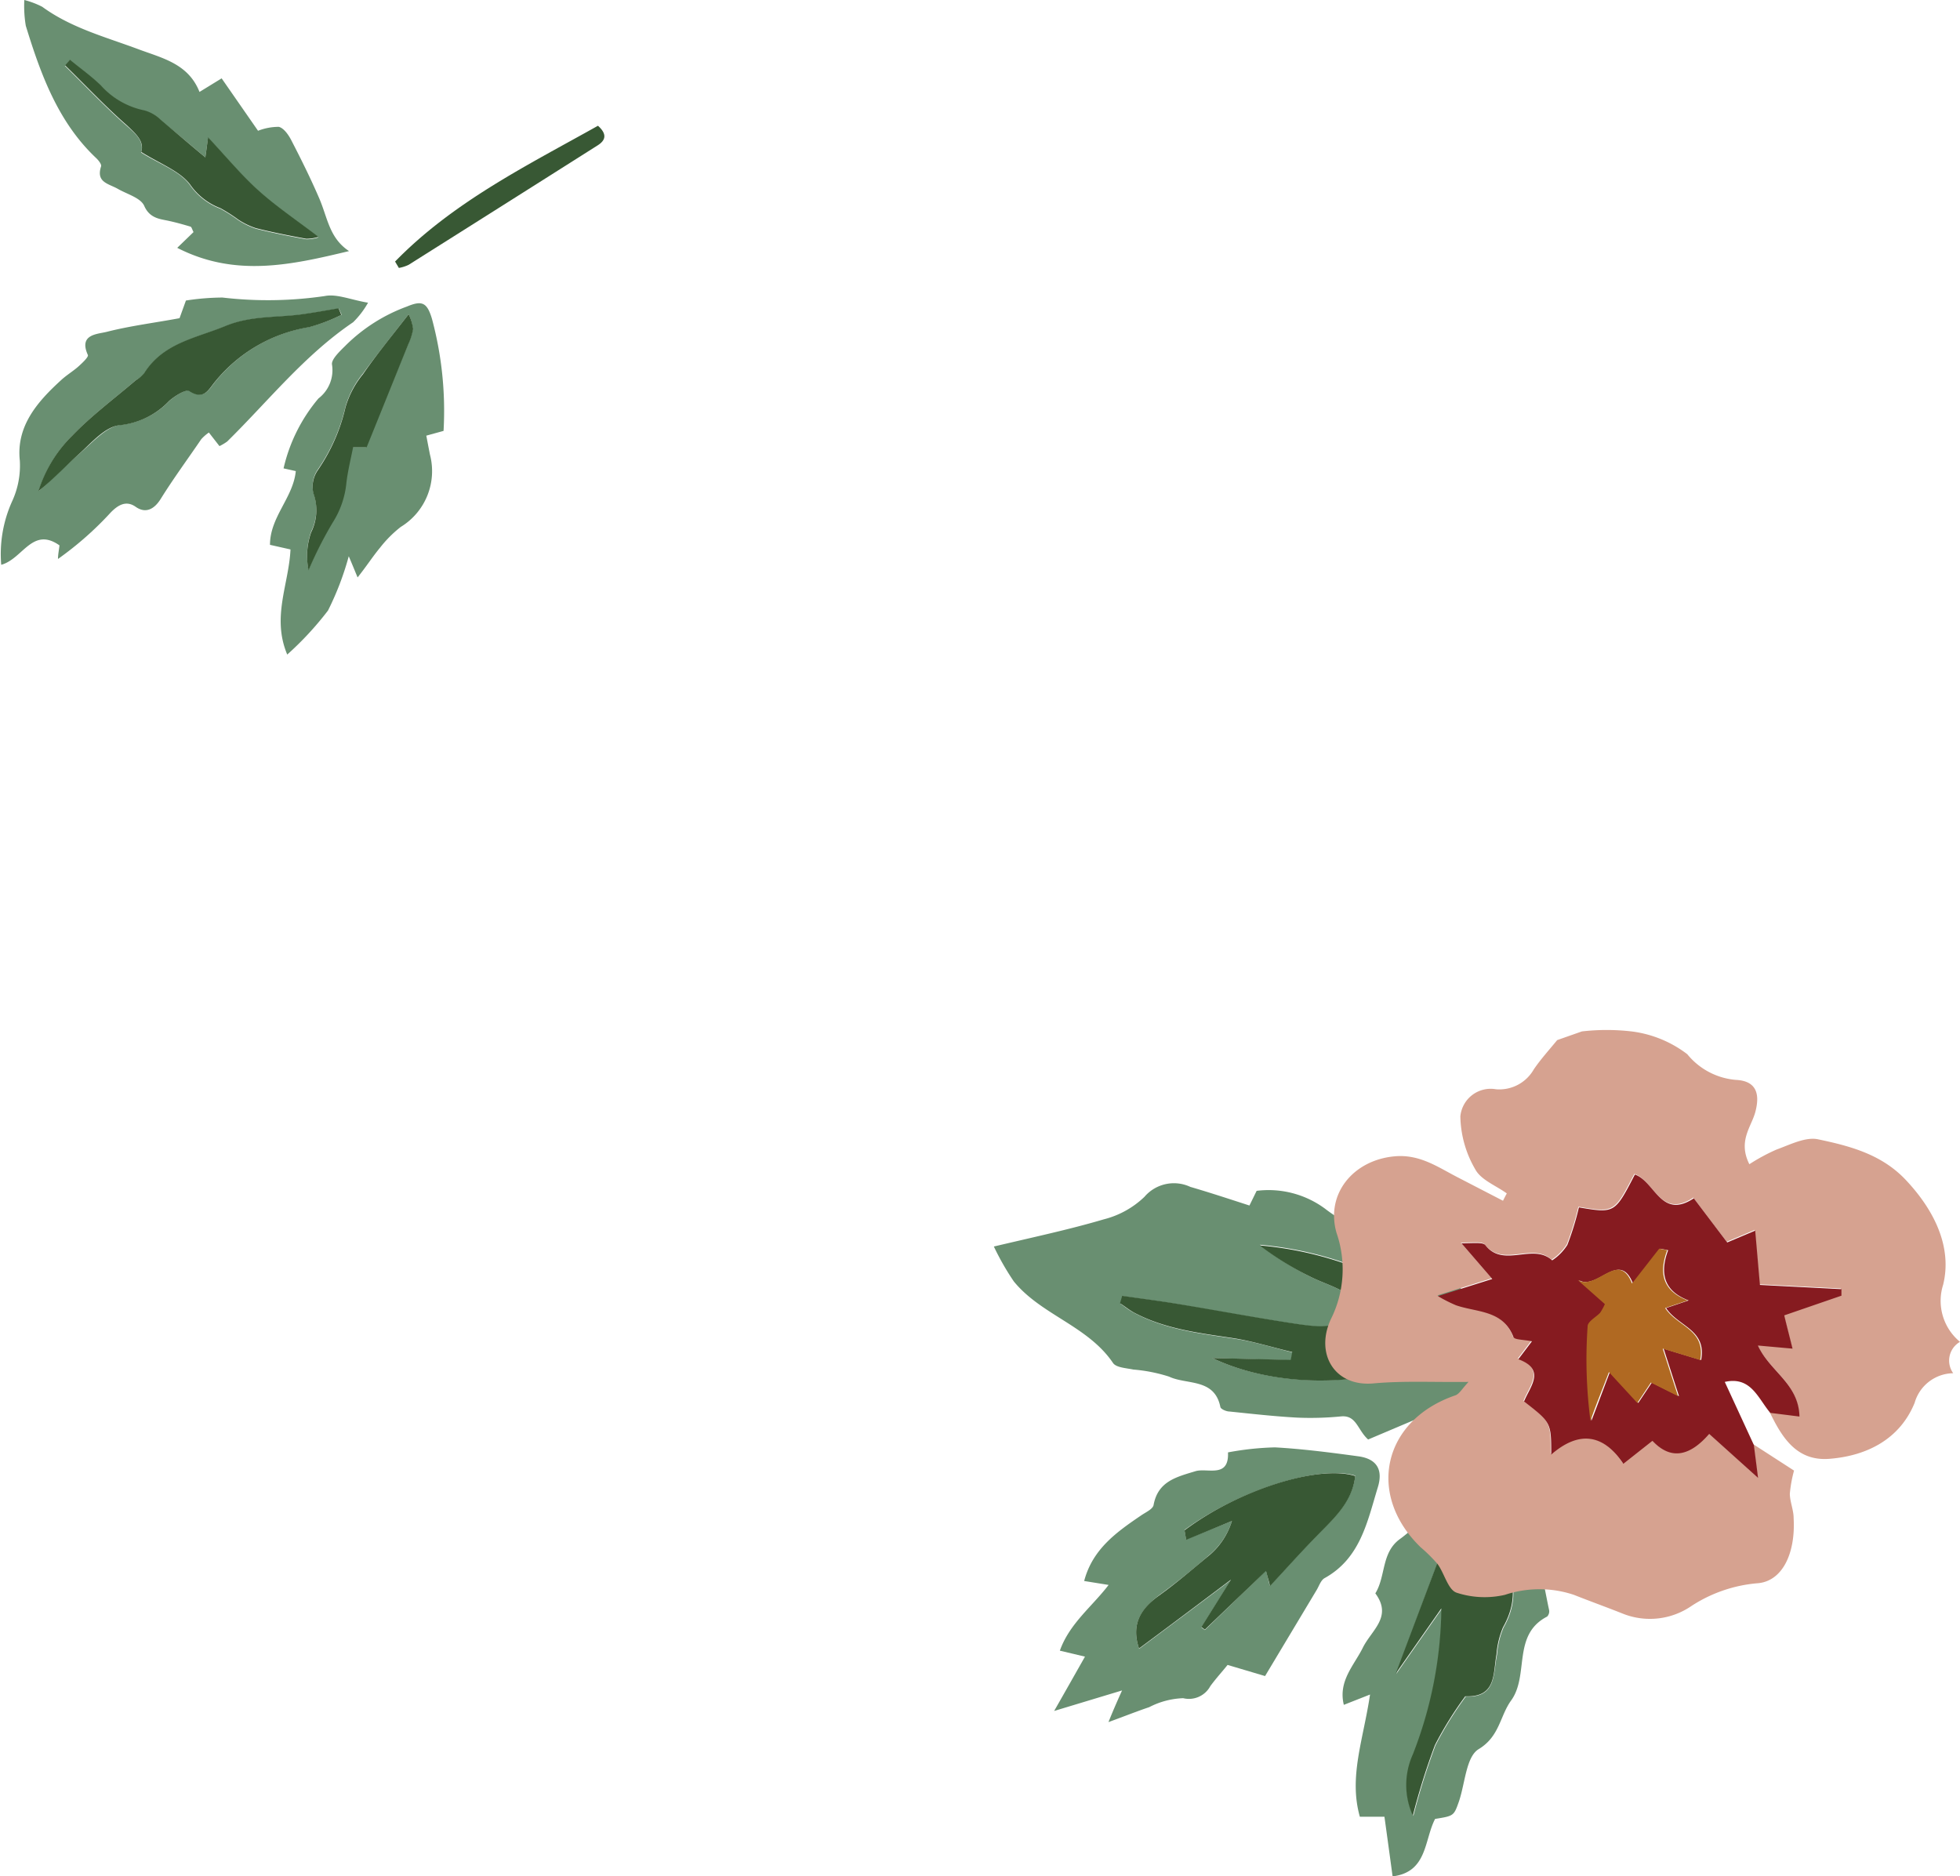
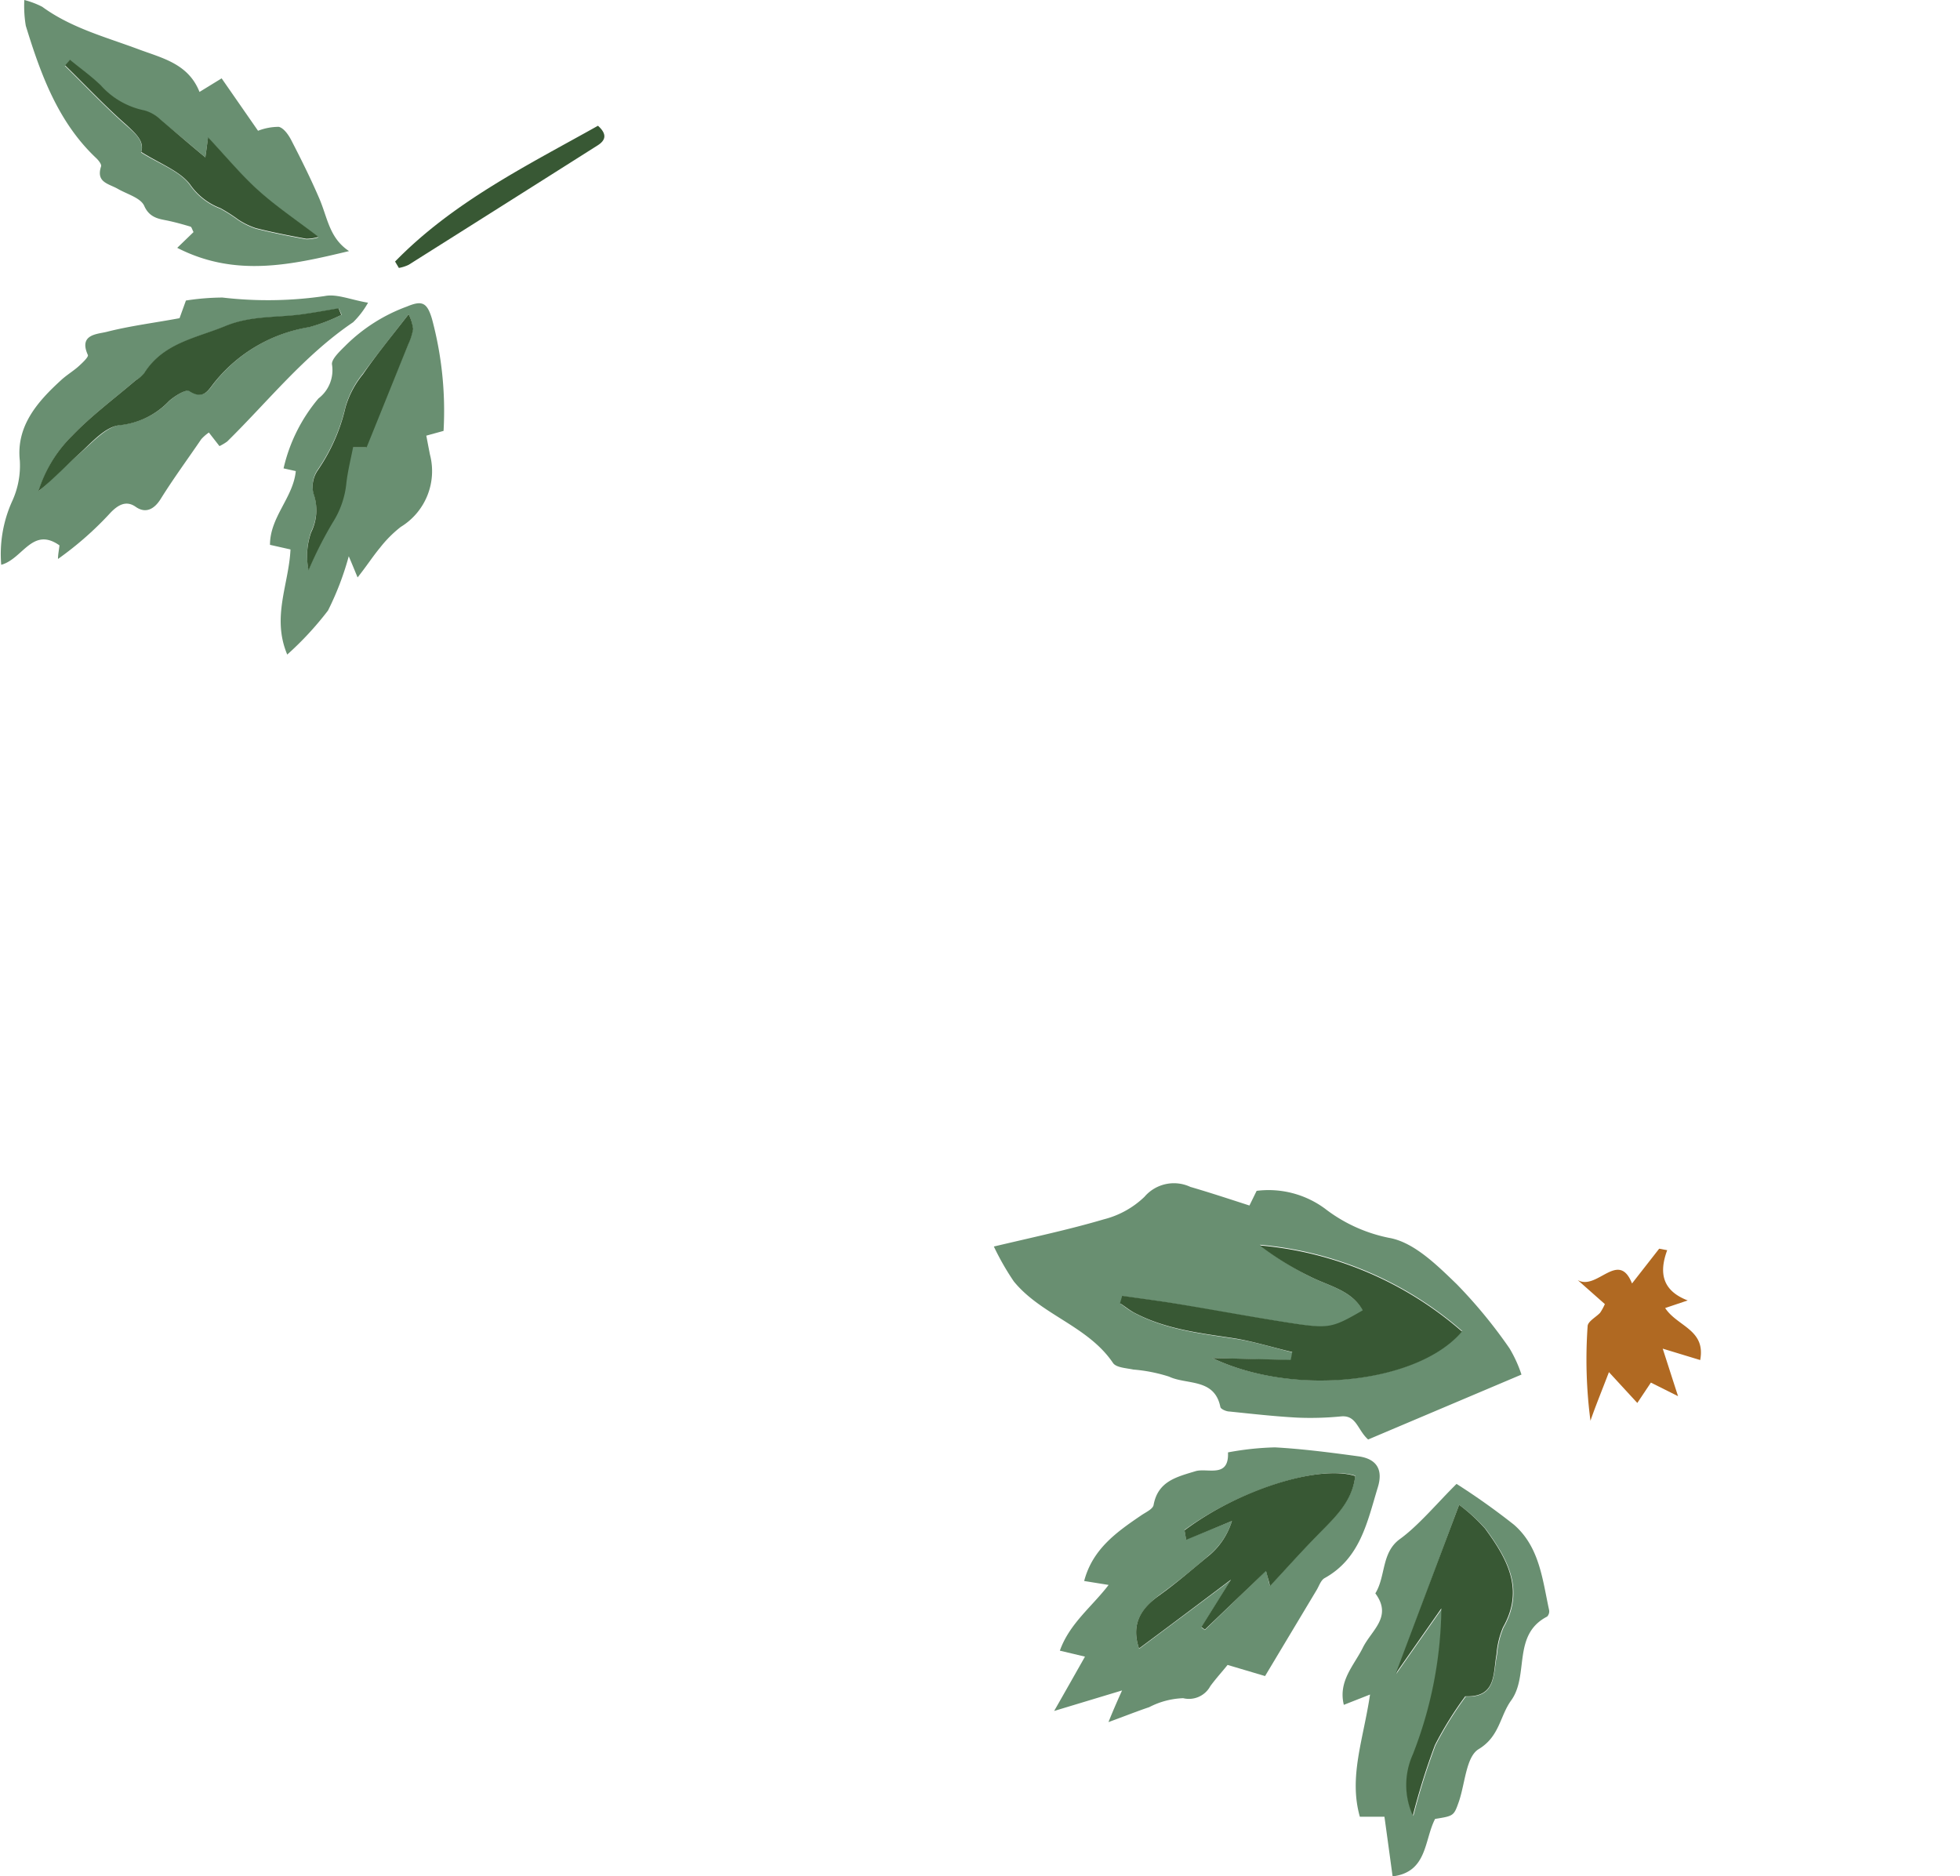
<svg xmlns="http://www.w3.org/2000/svg" width="144.32" height="138.17" viewBox="0 0 144.32 138.17">
  <defs>
    <style>.cls-1{fill:#698f71;}.cls-2{fill:#385834;}.cls-3{fill:#d6a290;}.cls-4{fill:#861b20;}.cls-5{fill:#b06922;}</style>
  </defs>
  <g id="レイヤー_2" data-name="レイヤー 2">
    <g id="design">
      <path class="cls-1" d="M92,88.77l.53-1.08A7,7,0,0,1,97.56,89a11.38,11.38,0,0,0,4.71,2.15c1.83.31,3.53,2,5,3.42a36.22,36.22,0,0,1,3.88,4.72,9.55,9.55,0,0,1,.88,1.93L100.74,106c-.79-.7-.85-1.81-2-1.7a22.91,22.91,0,0,1-3.21.09c-1.68-.09-3.35-.28-5-.45-.24,0-.64-.18-.67-.33-.43-2.14-2.47-1.62-3.78-2.24a11.68,11.68,0,0,0-2.63-.52c-.52-.11-1.27-.14-1.5-.49-1.85-2.73-5.29-3.53-7.3-6a19.26,19.26,0,0,1-1.47-2.57c3-.71,5.55-1.25,8.09-2a6.67,6.67,0,0,0,3-1.66,2.85,2.85,0,0,1,3.38-.73C89,87.79,90.48,88.28,92,88.77ZM89.26,100c6.16,2.9,15.22,1.79,18.39-2a26.09,26.09,0,0,0-14.89-6.34A21.85,21.85,0,0,0,96.46,94c1.39.71,3.05,1,3.92,2.52-2.13,1.24-2.43,1.36-4.84,1-3-.45-6-1-9-1.51-1.29-.21-2.58-.37-3.87-.56L82.5,96c.32.22.63.48,1,.67,2.34,1.25,4.92,1.53,7.48,1.92,1.42.22,2.8.65,4.2,1l-.11.58Z" />
      <path class="cls-1" d="M93.15,123.42l-2.76-.82c-.39.49-.86,1-1.27,1.56a1.79,1.79,0,0,1-2,.89,5.87,5.87,0,0,0-2.5.66c-.92.31-1.82.67-3,1.1.31-.77.54-1.31,1-2.33l-5,1.51c.84-1.47,1.5-2.64,2.27-4l-1.85-.44c.71-2,2.37-3.24,3.59-4.84l-1.8-.29c.62-2.36,2.4-3.61,4.21-4.84.32-.22.84-.45.9-.75.32-1.76,1.69-2.07,3.1-2.5.87-.25,2.47.54,2.38-1.38a21.4,21.4,0,0,1,3.46-.37c2,.11,4.1.38,6.15.66,1.3.18,1.84.94,1.42,2.29-.77,2.52-1.28,5.22-3.92,6.68-.27.15-.4.57-.58.87Zm-9.28-2c2.12-1.58,4.25-3.17,6.77-5.07l-2.18,3.49.26.19,4.5-4.38c.17.67.23.95.28,1.13,1.2-1.29,2.33-2.55,3.51-3.76s2.57-2.45,2.78-4.36c-2.66-.81-8.58,1.08-12.57,4l.12.7L90.71,112a5.36,5.36,0,0,1-1.61,2.46q-1.81,1.59-3.74,3C84.09,118.44,83.24,119.53,83.87,121.39Z" />
      <path class="cls-1" d="M102.54,138.17c-.21-1.56-.4-2.95-.6-4.39l-1.81,0c-.83-2.93.25-5.65.75-9l-1.93.76c-.43-1.75.75-2.9,1.4-4.21s2.2-2.27.92-4c.78-1.26.43-3,1.81-4s2.79-2.7,4.17-4.06a51,51,0,0,1,4.22,3c1.88,1.63,2.1,4,2.59,6.27a.55.55,0,0,1-.14.5c-2.6,1.34-1.3,4.33-2.66,6.19-.82,1.14-.84,2.64-2.38,3.57-.93.56-1,2.53-1.46,3.87-.37,1.05-.38,1.05-1.75,1.27C104.86,135.5,105.11,137.86,102.54,138.17Zm4.9-27.36-4.63,12.45,3.36-4.8a30.25,30.25,0,0,1-2.1,10.75,5.48,5.48,0,0,0,0,4.51,49.42,49.42,0,0,1,1.63-5.2,26.4,26.4,0,0,1,2.23-3.59c2.27.09,2-1.66,2.3-3.08a6.36,6.36,0,0,1,.48-2c1.6-2.81.28-5.08-1.32-7.27A12.49,12.49,0,0,0,107.44,110.81Z" />
      <path class="cls-2" d="M89.26,100l5.78.14.11-.58c-1.4-.33-2.78-.76-4.2-1-2.56-.39-5.14-.67-7.48-1.92-.34-.19-.65-.45-1-.67l.16-.55c1.29.19,2.58.35,3.87.56,3,.49,6,1.06,9,1.51,2.41.35,2.71.23,4.84-1C99.51,95,97.85,94.71,96.46,94a21.85,21.85,0,0,1-3.7-2.29,26.09,26.09,0,0,1,14.89,6.34C104.48,101.81,95.42,102.92,89.26,100Z" />
      <path class="cls-2" d="M83.87,121.39c-.63-1.86.22-3,1.49-3.91s2.53-2,3.74-3A5.36,5.36,0,0,0,90.71,112l-3.37,1.39-.12-.7c4-3,9.91-4.85,12.57-4-.21,1.91-1.55,3.1-2.78,4.36s-2.31,2.47-3.51,3.76c0-.18-.11-.46-.28-1.13L88.72,120l-.26-.19,2.18-3.49C88.12,118.22,86,119.81,83.87,121.39Z" />
      <path class="cls-2" d="M107.44,110.81a12.49,12.49,0,0,1,1.91,1.75c1.6,2.19,2.92,4.46,1.32,7.27a6.36,6.36,0,0,0-.48,2c-.26,1.42,0,3.17-2.3,3.08a26.4,26.4,0,0,0-2.23,3.59,49.42,49.42,0,0,0-1.63,5.2,5.48,5.48,0,0,1,0-4.51,30.25,30.25,0,0,0,2.1-10.75l-3.36,4.8Z" />
-       <path class="cls-3" d="M144.32,98.81a3.91,3.91,0,0,1-1.24-4.21c.68-2.78-.66-5.49-2.74-7.7-1.78-1.9-4.12-2.51-6.45-3-.93-.21-2.08.39-3.08.75a14,14,0,0,0-2,1.08c-.86-1.71.15-2.75.44-3.85.38-1.43,0-2.29-1.43-2.36a5.16,5.16,0,0,1-3.58-1.89,8.47,8.47,0,0,0-4.11-1.68,16,16,0,0,0-3.65,0l-1.82.64c-.58.71-1.2,1.39-1.72,2.15a2.92,2.92,0,0,1-2.79,1.47,2.24,2.24,0,0,0-2.62,2,8,8,0,0,0,1.1,3.9c.42.78,1.52,1.19,2.32,1.77-.1.18-.19.36-.28.54l-3.46-1.79c-1.43-.75-2.73-1.65-4.54-1.48-3,.28-5.08,2.74-4.26,5.63A8.2,8.2,0,0,1,98,97.13c-1.19,2.55.26,5,3.13,4.74,2.18-.2,4.39-.08,7-.11-.5.54-.69.91-1,1-5.3,1.83-6.54,7.28-2.53,11.17a11.44,11.44,0,0,1,1.26,1.25c.5.69.76,1.88,1.39,2.1a6.62,6.62,0,0,0,3.56.16,8,8,0,0,1,5.08,0c1.21.48,2.44.92,3.64,1.4a5.39,5.39,0,0,0,5-.57,10.51,10.51,0,0,1,4.82-1.68c1.86-.1,2.87-2.15,2.72-4.8,0-.6-.27-1.19-.28-1.79a9.5,9.5,0,0,1,.31-1.71l-3-1.94c.09.69.18,1.38.31,2.43l-3.6-3.24c-1.37,1.58-2.77,2-4.18.51l-2.14,1.69c-1.46-2.19-3.25-2.47-5.31-.68,0-2.35,0-2.35-2-3.91.43-1.09,1.64-2.34-.42-3.11l1-1.32c-.64-.13-1.28-.11-1.36-.31-.77-2-2.68-1.81-4.22-2.34a10.56,10.56,0,0,1-1.34-.68l4-1.26-2.27-2.63c.92,0,1.58-.09,1.76.14,1.34,1.72,3.5-.19,4.92,1.12a3.8,3.8,0,0,0,1.12-1.14,21.39,21.39,0,0,0,.85-2.76c2.64.44,2.64.44,4.12-2.42,1.48.5,1.92,3.35,4.34,1.75l2.46,3.25,2.06-.87c.13,1.45.23,2.68.35,4l6,.31c0,.16,0,.32,0,.48l-4.21,1.45c.24,1,.42,1.67.61,2.45l-2.55-.23c.88,1.92,3,2.79,3.06,5.23l-2.15-.27c.91,1.88,2,3.64,4.43,3.43,2.8-.23,5.17-1.49,6.24-4.12a3,3,0,0,1,2.84-2.18A1.59,1.59,0,0,1,144.32,98.81Z" />
-       <path class="cls-4" d="M127,101.76l2.14,4.64c.09.69.18,1.38.31,2.43l-3.6-3.24c-1.37,1.58-2.77,2-4.18.51l-2.14,1.69c-1.46-2.19-3.25-2.47-5.31-.68,0-2.35,0-2.35-2-3.91.43-1.09,1.64-2.34-.42-3.11l1-1.32c-.64-.13-1.28-.11-1.36-.31-.77-2-2.68-1.81-4.22-2.34a10.56,10.56,0,0,1-1.34-.68l4-1.26-2.27-2.63c.92,0,1.58-.09,1.76.14,1.34,1.72,3.5-.19,4.92,1.12a3.8,3.8,0,0,0,1.12-1.14,21.39,21.39,0,0,0,.85-2.76c2.64.44,2.64.44,4.12-2.42,1.48.5,1.92,3.35,4.34,1.75l2.46,3.25,2.06-.87c.13,1.45.23,2.68.35,4l6,.31c0,.16,0,.32,0,.48l-4.21,1.45c.24,1,.42,1.67.61,2.45l-2.55-.23c.88,1.92,3,2.79,3.06,5.23l-2.15-.27C129.43,102.94,128.92,101.33,127,101.76Zm-2.66-6c-1.82-.68-2.15-2-1.51-3.7l-.59-.11-2,2.56c-1-2.51-2.61.56-4-.25l2,1.77a4,4,0,0,1-.35.64c-.3.36-.9.68-.92,1a34.8,34.8,0,0,0,.21,6.95c.39-1,.79-2.09,1.36-3.58l2.09,2.27,1-1.5,2,1c-.43-1.32-.71-2.2-1.13-3.5l2.76.84c.42-2.25-1.68-2.46-2.58-3.83Z" />
      <path class="cls-5" d="M122.61,96.32c.9,1.37,3,1.58,2.58,3.83l-2.76-.84c.42,1.3.7,2.18,1.13,3.5l-2-1-1,1.5-2.09-2.27c-.57,1.49-1,2.53-1.36,3.58a34.8,34.8,0,0,1-.21-6.95c0-.36.62-.68.92-1a4,4,0,0,0,.35-.64l-2-1.77c1.43.81,3-2.26,4,.25l2-2.56.59.11c-.64,1.73-.31,3,1.51,3.7Z" />
      <path class="cls-1" d="M16.16,32.85l-.78-1a3.23,3.23,0,0,0-.56.49c-1,1.47-2.07,2.92-3,4.42-.49.77-1.12,1.06-1.83.56s-1.31-.12-1.83.41a24.35,24.35,0,0,1-3.89,3.43c0-.32.07-.65.11-1-2-1.41-2.7,1-4.29,1.43a9.44,9.44,0,0,1,.8-4.67,6.27,6.27,0,0,0,.57-3C1.18,31.37,2.77,29.57,4.49,28c.44-.41,1-.73,1.41-1.13.23-.21.63-.6.57-.73-.7-1.55.73-1.53,1.41-1.71,1.73-.44,3.52-.66,5.34-1l.47-1.3a18.19,18.19,0,0,1,2.69-.22,28.78,28.78,0,0,0,7.53-.11c.89-.18,1.92.28,3.19.49A6.35,6.35,0,0,1,26,23.73c-3.58,2.42-6.24,5.8-9.27,8.78A3.63,3.63,0,0,1,16.16,32.85Zm9-9.66-.21-.47c-.82.14-1.64.29-2.47.41-1.94.3-3.9.09-5.85.89-2.2.9-4.62,1.24-6,3.49A2.58,2.58,0,0,1,10,28c-1.56,1.34-3.22,2.57-4.64,4.05a9.82,9.82,0,0,0-2.5,4.1c1-.87,2-1.88,3-2.75s2-2,3-2.11a5.82,5.82,0,0,0,3.62-1.78c.41-.37,1.25-.89,1.49-.73,1.09.71,1.42-.13,1.91-.71a11.26,11.26,0,0,1,6.92-4A12.84,12.84,0,0,0,25.13,23.19Z" />
      <path class="cls-1" d="M13.05,18.25l1.2-1.16c-.1-.19-.14-.37-.22-.4-.57-.17-1.14-.33-1.72-.45s-1.3-.19-1.69-1.08c-.26-.59-1.26-.86-1.94-1.25s-1.62-.47-1.24-1.65c.06-.15-.19-.46-.36-.62C4.28,9,3,5.48,1.9,1.9A8.85,8.85,0,0,1,1.79,0,6.24,6.24,0,0,1,3.11.5C5.26,2.07,7.8,2.73,10.23,3.64c1.75.65,3.64,1.06,4.46,3.13l1.63-1L19,9.63a4.22,4.22,0,0,1,1.53-.29c.36.09.7.57.9.95.73,1.41,1.44,2.84,2.07,4.3s.74,2.93,2.2,3.9C21.48,19.5,17.34,20.45,13.05,18.25Zm2.07-6.66c-1.19-1-2.23-1.88-3.31-2.74a2.78,2.78,0,0,0-1.18-.68A5.84,5.84,0,0,1,7.42,6.33C6.71,5.64,5.9,5.07,5.14,4.44l-.36.41c1.5,1.47,2.94,3,4.51,4.38.73.64,1.34,1.18,1.1,2,1.36.86,2.85,1.36,3.6,2.4a4.76,4.76,0,0,0,2.24,1.74,11.9,11.9,0,0,1,1.3.83,5.47,5.47,0,0,0,1.31.64c1.23.31,2.46.55,3.7.78a2.88,2.88,0,0,0,.91-.14c-1.59-1.21-3.08-2.21-4.4-3.4s-2.41-2.52-3.73-3.93C15.24,10.72,15.2,11,15.12,11.59Z" />
      <path class="cls-1" d="M32.66,31.73l-1.27.35c.12.63.19,1,.27,1.4a4.81,4.81,0,0,1-2.15,5.32A8.74,8.74,0,0,0,28,40.31c-.55.66-1,1.37-1.67,2.21-.22-.53-.36-.88-.65-1.56a21.39,21.39,0,0,1-1.53,4,23.52,23.52,0,0,1-3,3.24c-1.16-2.76.12-5.17.24-7.74l-1.51-.34c0-2.06,1.71-3.47,1.9-5.43l-.9-.2a12.16,12.16,0,0,1,2.57-5.15,2.62,2.62,0,0,0,1-2.47c-.09-.39.57-1,1-1.43a12.49,12.49,0,0,1,4.52-2.87c1.12-.47,1.48-.29,1.84.92A26.07,26.07,0,0,1,32.66,31.73Zm-2.57-8.59c-1.28,1.65-2.37,3-3.36,4.36a6.85,6.85,0,0,0-1.29,2.44,13.49,13.49,0,0,1-2.05,4.65,2.15,2.15,0,0,0-.32,1.67,3.67,3.67,0,0,1-.16,2.89,5.23,5.23,0,0,0-.19,2.8,28.43,28.43,0,0,1,1.74-3.5,6.6,6.6,0,0,0,1-2.94c.11-.89.33-1.77.49-2.59h1l3.09-7.57a4.32,4.32,0,0,0,.36-1.14A3.35,3.35,0,0,0,30.09,23.14Z" />
      <path class="cls-2" d="M29.09,19.26c4.29-4.4,9.73-7.08,14.94-10,.75.67.49,1.11,0,1.43Q37.07,15.1,30.09,19.5a2.76,2.76,0,0,1-.72.23Z" />
      <path class="cls-2" d="M25.13,23.19a12.84,12.84,0,0,1-2.36.9,11.26,11.26,0,0,0-6.92,4c-.49.58-.82,1.42-1.91.71-.24-.16-1.08.36-1.49.73a5.82,5.82,0,0,1-3.62,1.78c-1.07.09-2.09,1.29-3,2.11s-1.91,1.88-3,2.75a9.82,9.82,0,0,1,2.5-4.1C6.75,30.59,8.41,29.36,10,28a2.58,2.58,0,0,0,.61-.51c1.4-2.25,3.82-2.59,6-3.49,1.95-.8,3.91-.59,5.85-.89.83-.12,1.65-.27,2.47-.41Z" />
      <path class="cls-2" d="M15.12,11.59c.08-.57.12-.87.2-1.48,1.32,1.41,2.44,2.77,3.73,3.93s2.81,2.19,4.4,3.4a2.88,2.88,0,0,1-.91.14c-1.24-.23-2.47-.47-3.7-.78a5.47,5.47,0,0,1-1.31-.64,11.9,11.9,0,0,0-1.3-.83A4.76,4.76,0,0,1,14,13.59c-.75-1-2.24-1.54-3.6-2.4.24-.78-.37-1.32-1.1-2-1.57-1.38-3-2.91-4.51-4.38l.36-.41c.76.63,1.57,1.2,2.28,1.89a5.84,5.84,0,0,0,3.21,1.84,2.78,2.78,0,0,1,1.18.68C12.89,9.71,13.93,10.6,15.12,11.59Z" />
      <path class="cls-2" d="M30.09,23.14a3.35,3.35,0,0,1,.33,1.08,4.32,4.32,0,0,1-.36,1.14L27,32.93H26c-.16.82-.38,1.7-.49,2.59a6.6,6.6,0,0,1-1,2.94A28.43,28.43,0,0,0,22.72,42a5.23,5.23,0,0,1,.19-2.8,3.67,3.67,0,0,0,.16-2.89,2.15,2.15,0,0,1,.32-1.67,13.49,13.49,0,0,0,2.05-4.65,6.85,6.85,0,0,1,1.29-2.44C27.72,26.11,28.81,24.79,30.09,23.14Z" />
    </g>
  </g>
</svg>